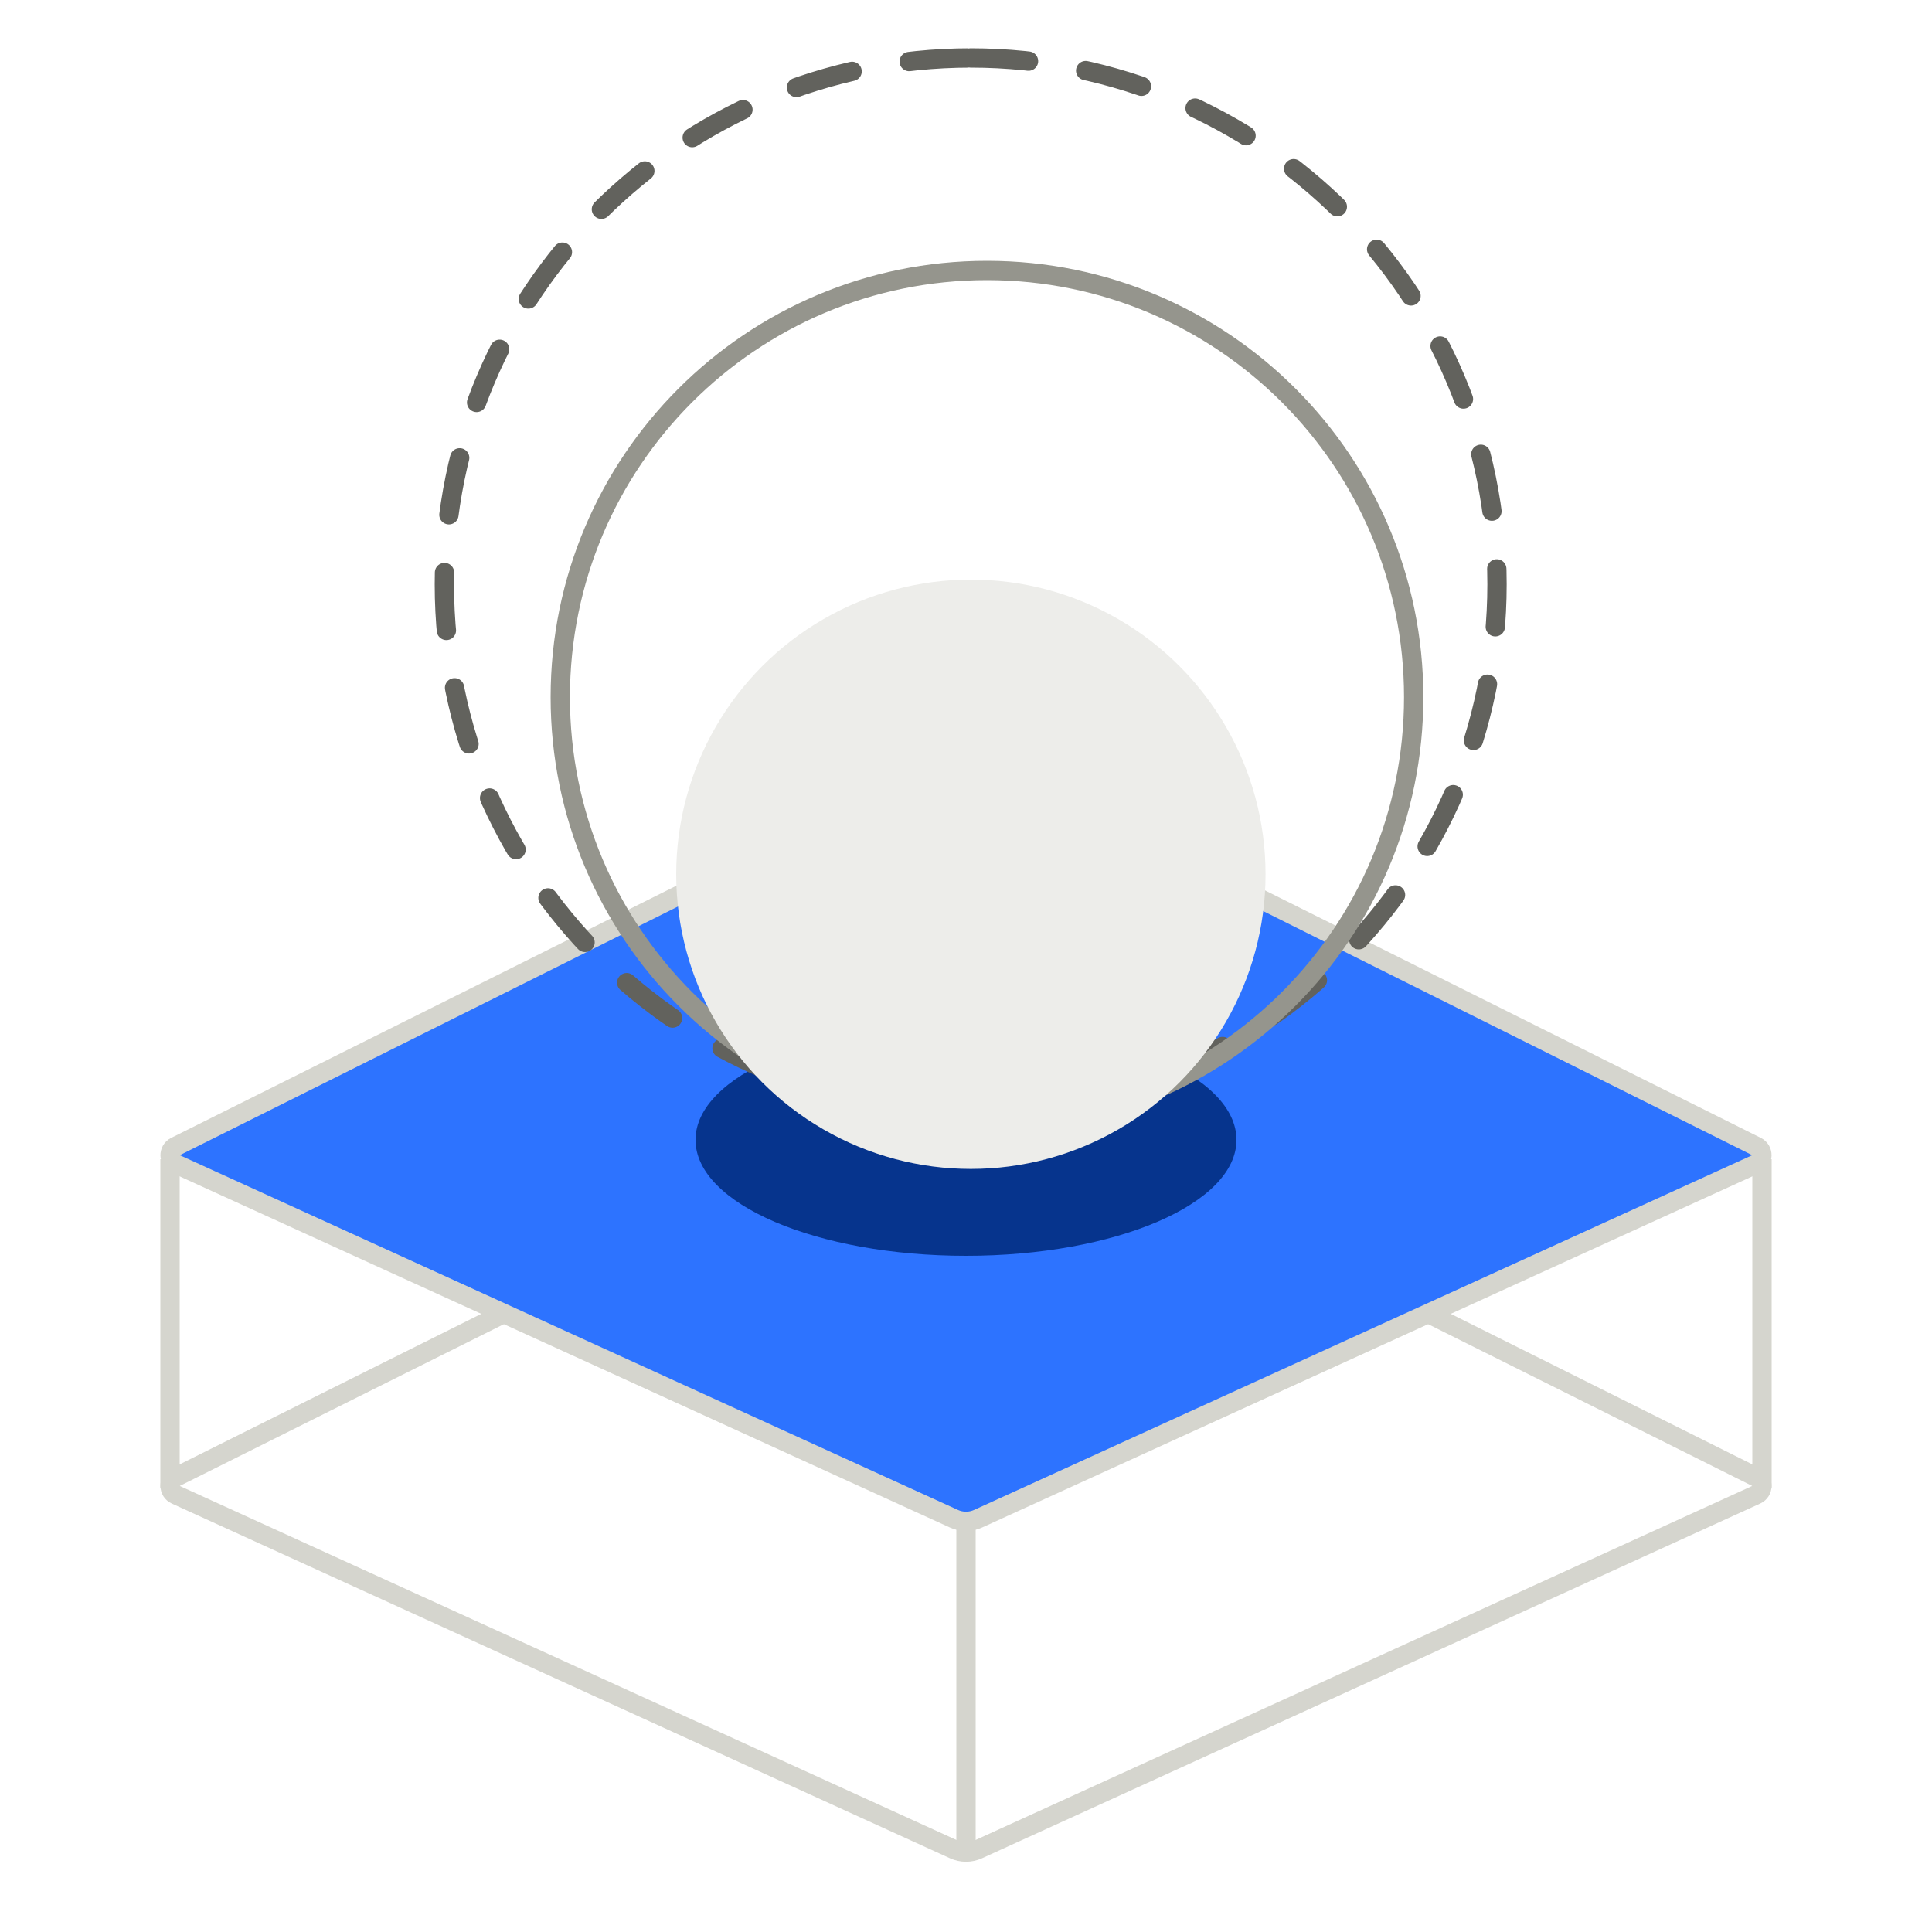
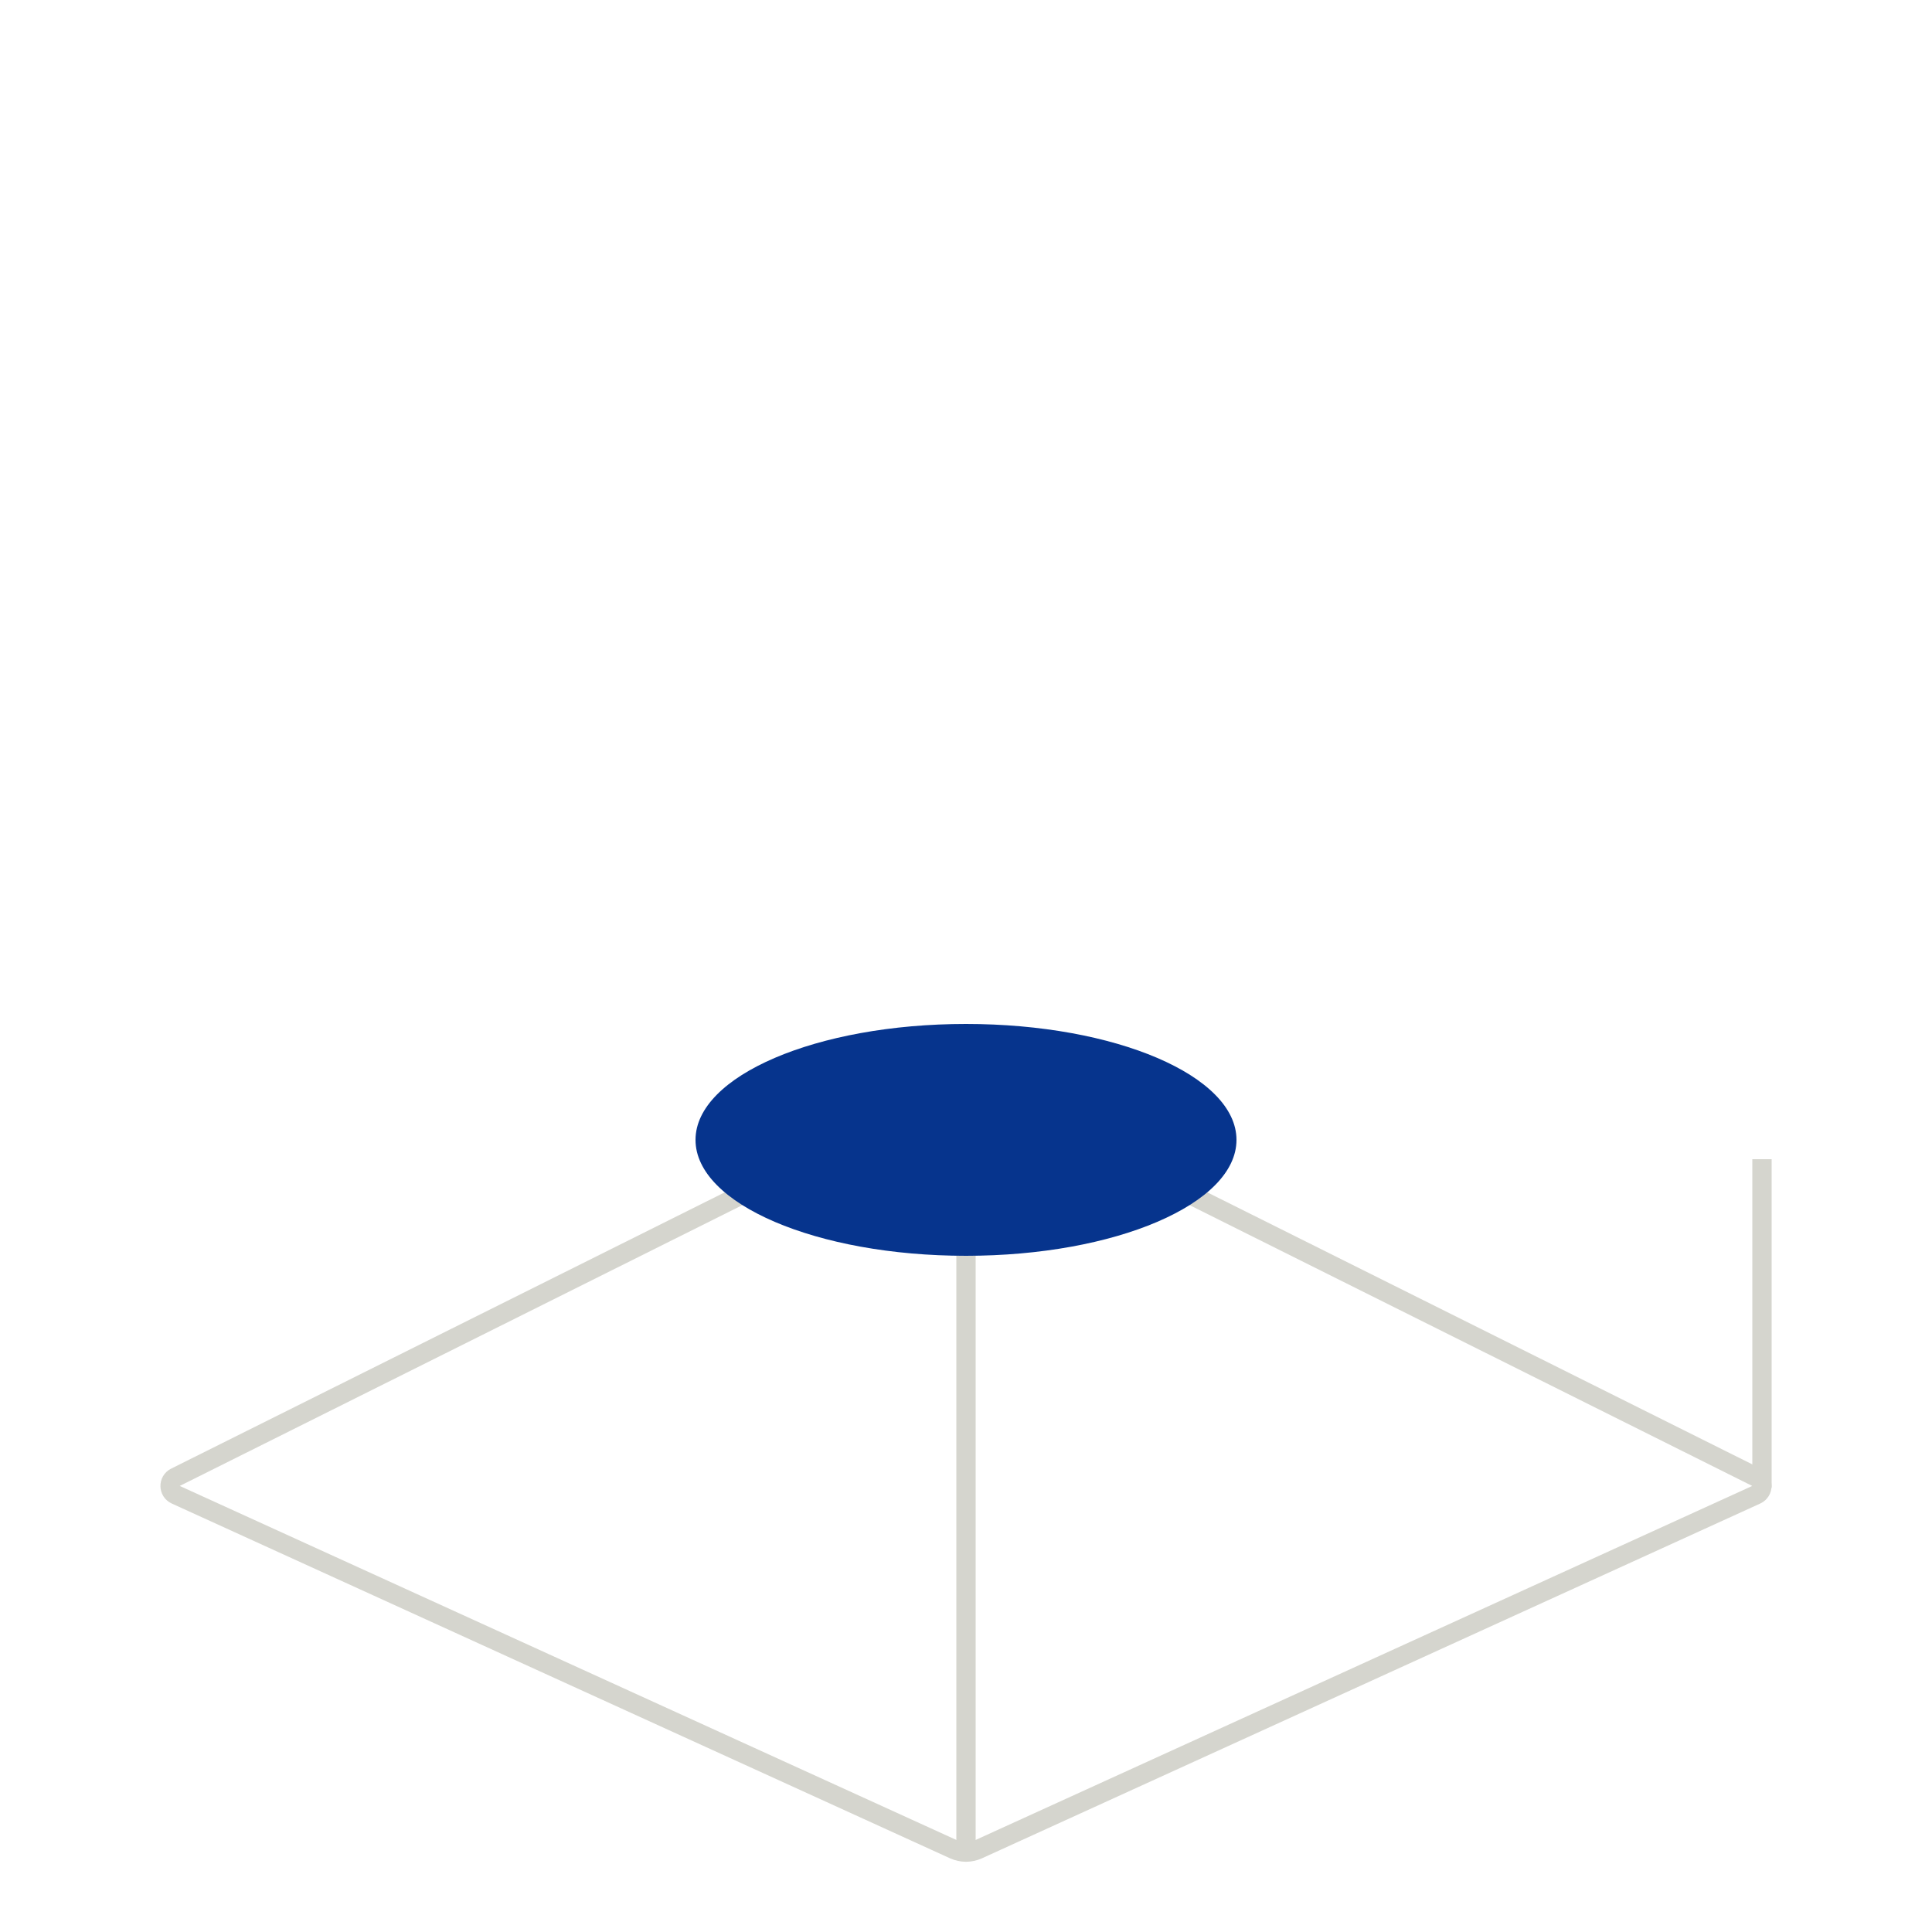
<svg xmlns="http://www.w3.org/2000/svg" width="100" height="100" viewBox="0 0 100 100" fill="none">
  <path d="M49.33 56.376C49.752 56.165 50.248 56.165 50.67 56.376L90.919 76.464C91.295 76.652 91.286 77.192 90.903 77.367L50.622 95.729C50.227 95.91 49.773 95.91 49.378 95.729L9.097 77.367C8.714 77.192 8.705 76.652 9.081 76.464L49.33 56.376Z" stroke="#D5D5CE" />
  <line x1="50" y1="59" x2="50" y2="96" stroke="#D5D5CE" />
-   <line x1="8.8" y1="60" x2="8.8" y2="77" stroke="#D5D5CE" />
  <line x1="91.2" y1="60" x2="91.2" y2="77" stroke="#D5D5CE" />
-   <path d="M49.33 39.256C49.752 39.046 50.248 39.046 50.67 39.256L90.919 59.345C91.295 59.533 91.286 60.073 90.903 60.247L50.622 78.61C50.227 78.79 49.773 78.79 49.378 78.61L9.097 60.247C8.714 60.073 8.705 59.533 9.081 59.345L49.33 39.256Z" fill="#2D73FF" stroke="#D5D5CE" />
  <ellipse cx="50" cy="59" rx="14" ry="6" fill="#06348D" />
-   <path d="M50.242 3C65.288 3 77.485 15.197 77.485 30.242C77.485 45.288 65.288 57.485 50.242 57.485C35.197 57.485 23 45.288 23 30.242C23 15.197 35.197 3 50.242 3Z" stroke="#62625D" stroke-miterlimit="10" stroke-linecap="round" stroke-dasharray="3 3" />
-   <path d="M51.086 14C63.284 14 73.172 23.888 73.172 36.086C73.172 48.284 63.284 58.172 51.086 58.172C38.888 58.172 29 48.284 29 36.086C29 23.888 38.888 14 51.086 14Z" stroke="#95958D" stroke-miterlimit="10" />
-   <circle cx="50.252" cy="45.252" r="15.252" fill="#EDEDEA" />
</svg>